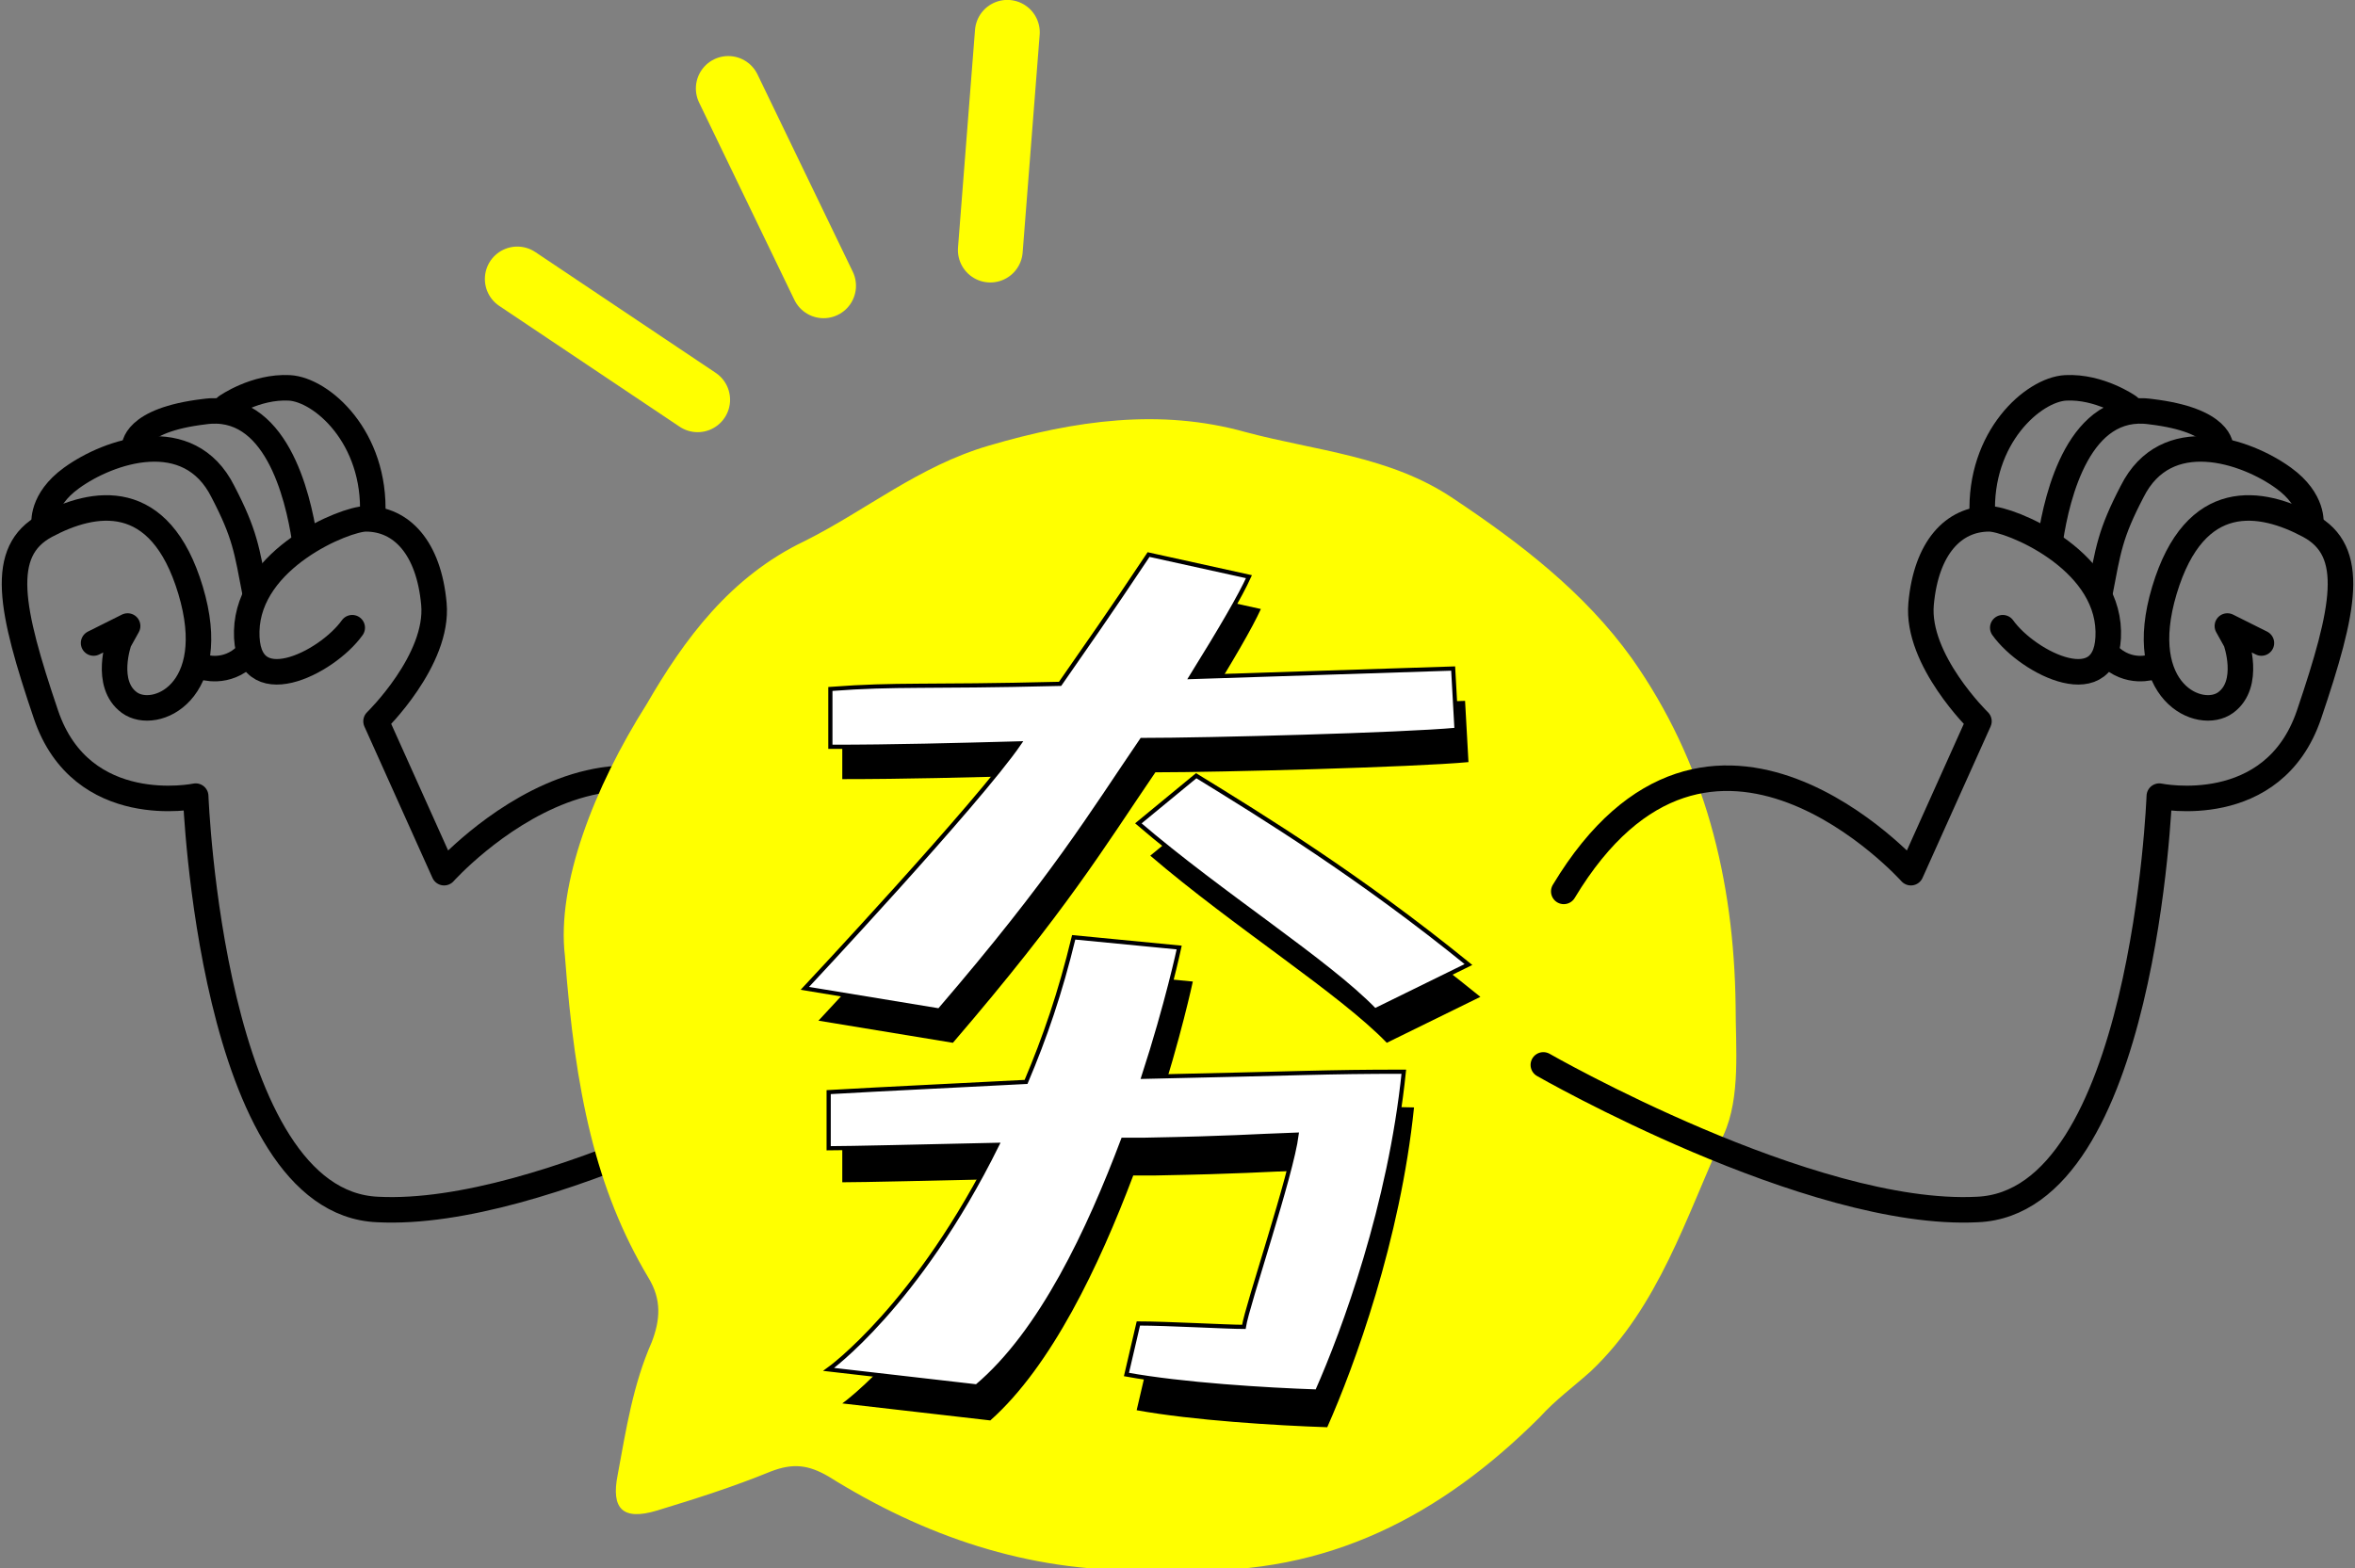
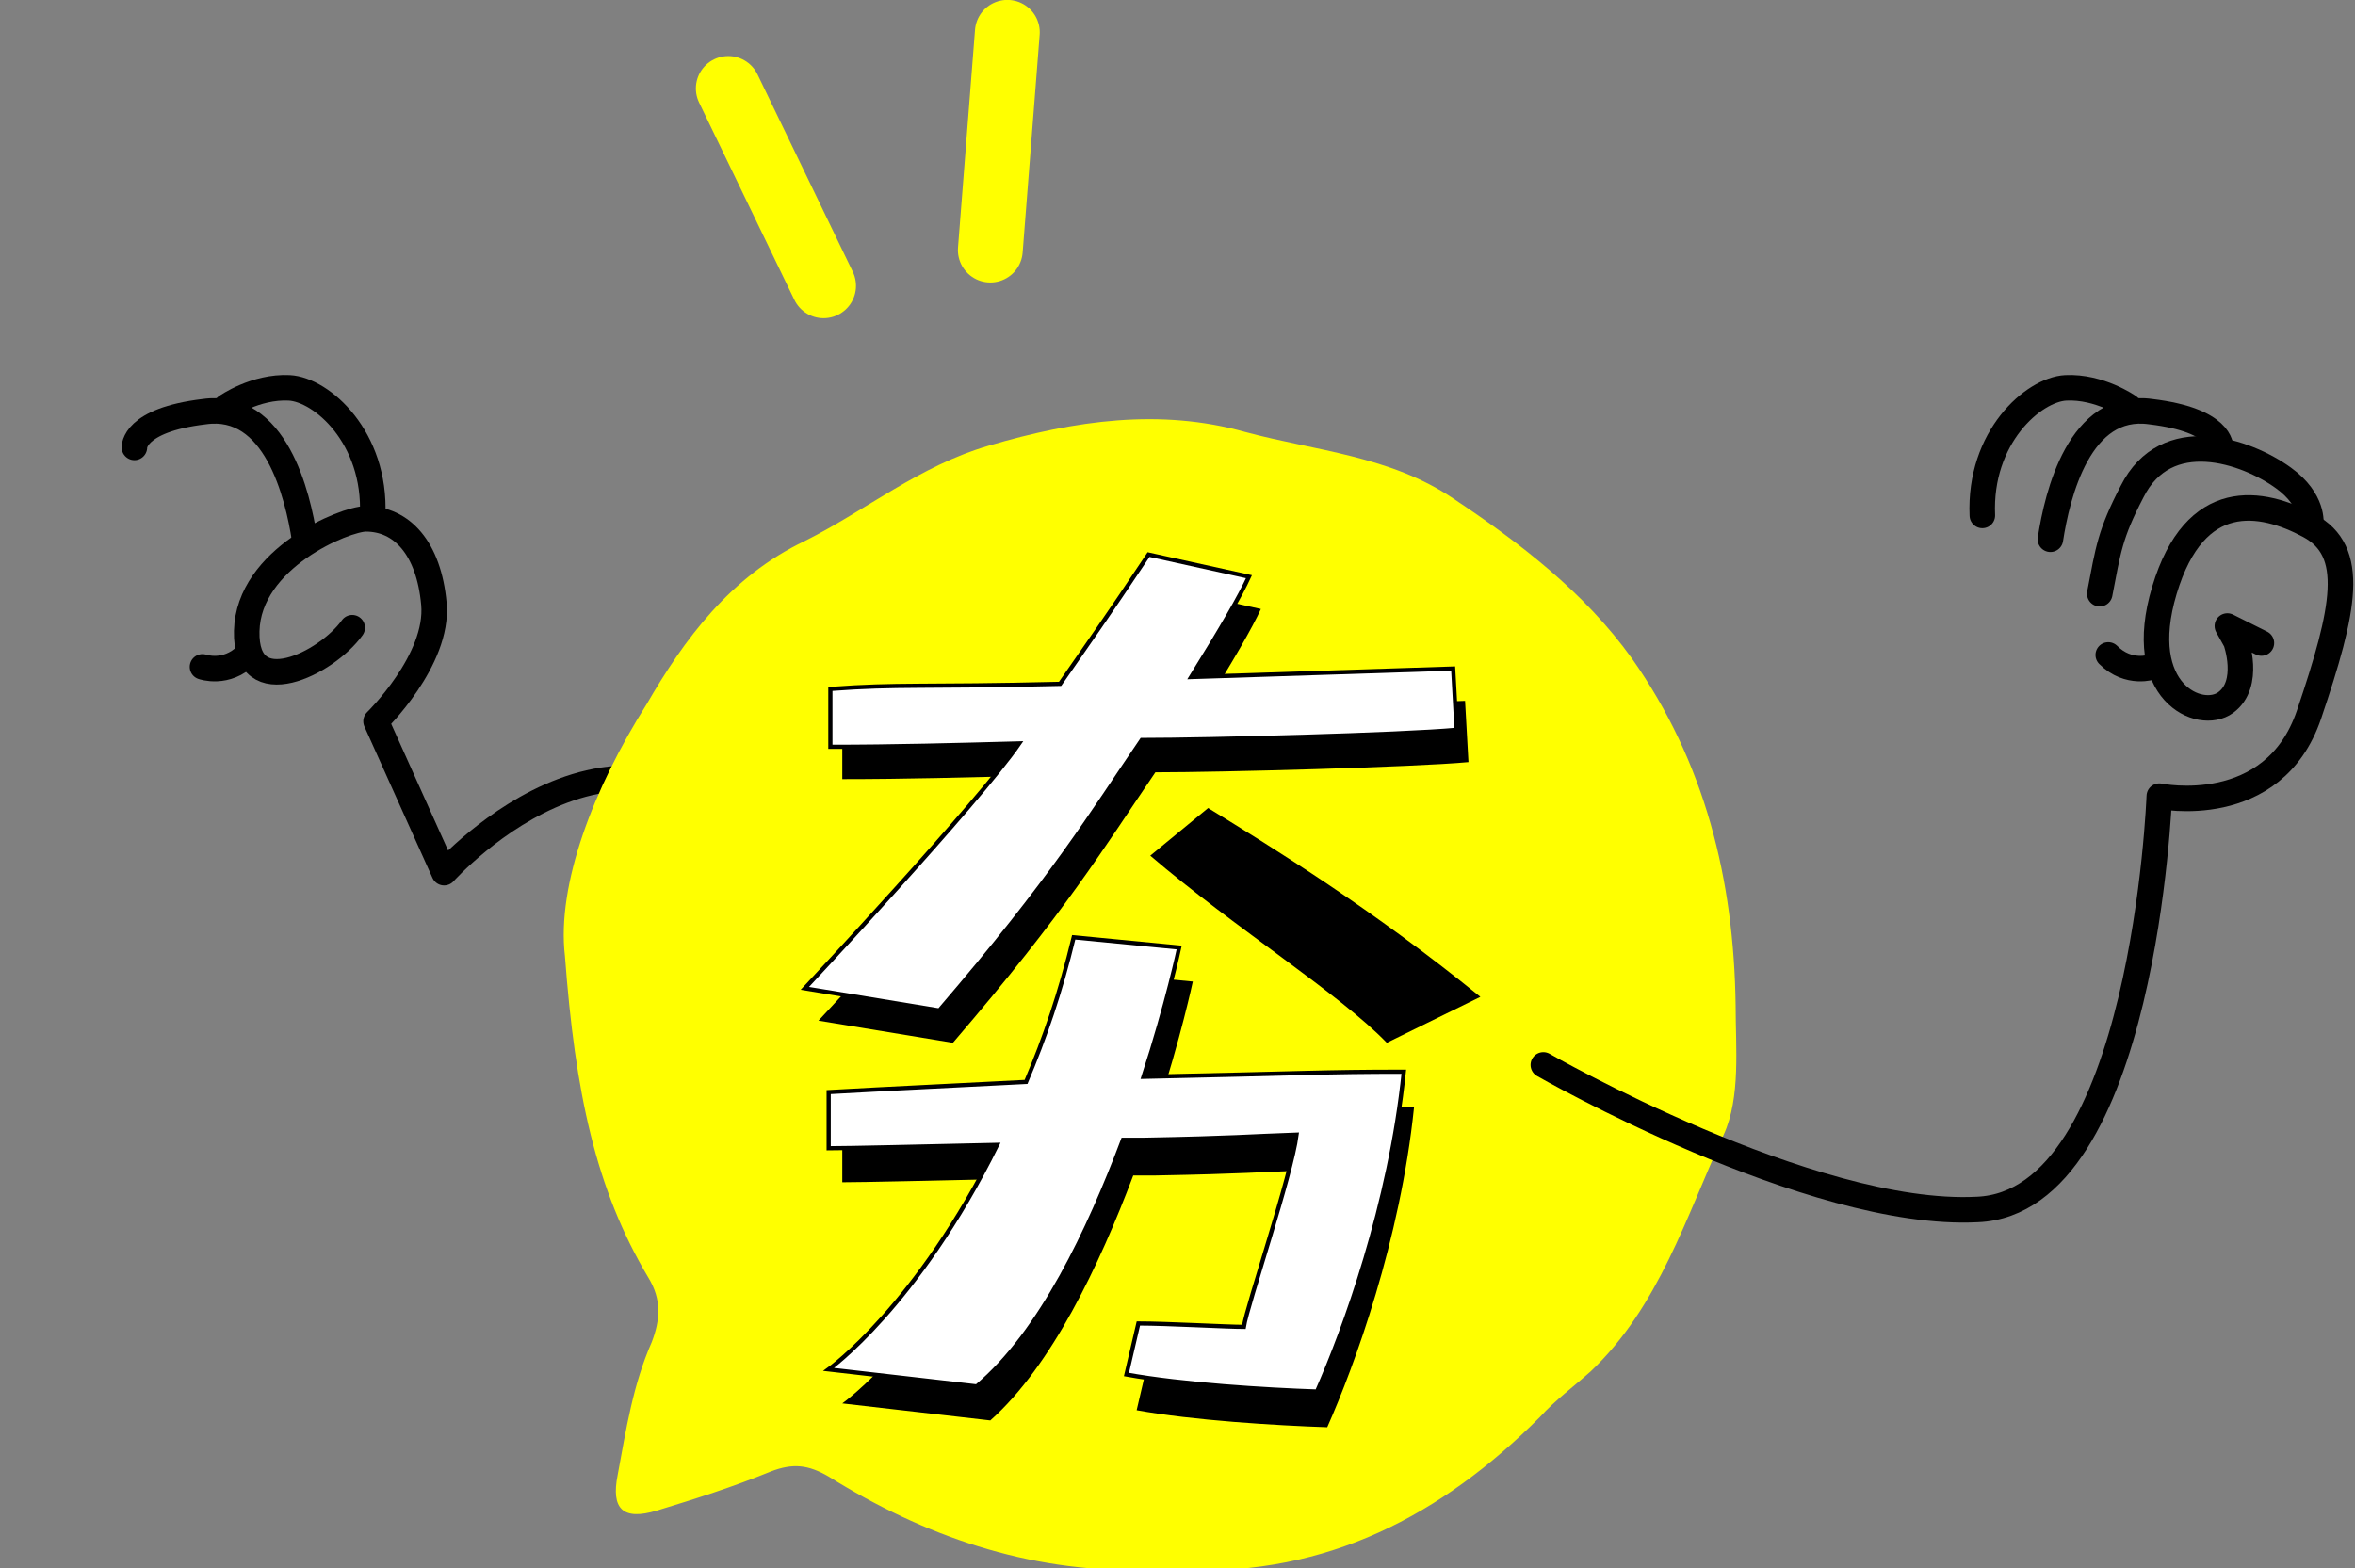
<svg xmlns="http://www.w3.org/2000/svg" version="1.1" id="Layer_1" x="0px" y="0px" viewBox="0 0 138.4 92.2" style="enable-background:new 0 0 138.4 92.2;" xml:space="preserve">
  <rect x="0" y="0" width="138.4" height="92.2" fill="#808080" stroke="none" />
  <style type="text/css">
	.st0{fill:none;stroke:#000000;stroke-width:1.5;stroke-linecap:round;stroke-linejoin:round;}
	.st1{fill:#FFFF00;}
	.st2{fill:none;stroke:#FFFF00;stroke-width:3.81;stroke-linecap:round;stroke-miterlimit:10;}
	.st3{fill:#FFFFFF;stroke:#000000;stroke-width:0.246;stroke-miterlimit:10;}
</style>
  <g>
    <g>
      <path class="st0" d="M13.3,23.9c0,0,1.7-1.2,3.7-1.1c1.9,0.1,5.1,2.9,4.9,7.5" />
      <path class="st0" d="M7.9,26.3c0,0-0.1-1.6,4.1-2.1c4.2-0.6,5.5,4.9,5.9,7.5" />
      <path class="st0" d="M14.5,38.5c-1.2,1.2-2.6,0.7-2.6,0.7" />
-       <path class="st0" d="M2.6,30.8c0,0-0.2-1.4,1.6-2.7c2.2-1.6,6.9-3.2,8.9,0.8c1.3,2.5,1.4,3.4,1.9,6" />
      <path class="st0" d="M20.7,36.9c-1.5,2.1-6.3,4.5-6.2,0.2c0.1-4.3,5.8-6.6,7-6.6c2.1,0,3.7,1.7,4,5c0.3,3.3-3.4,6.9-3.4,6.9l4,8.9    c0,0,11.8-13.2,20.4,1.1" />
-       <path class="st0" d="M5.5,37.8l2-1l-0.5,0.9c0,0-0.9,2.5,0.6,3.6c1.5,1.1,5.4-0.6,3.6-6.6c-1.8-6-5.7-5.3-8.5-3.8    c-2.8,1.5-2.1,4.9,0,11.1c2.1,6.2,8.8,4.8,8.8,4.8s0.9,23.9,10.7,24.3c9.8,0.5,25.5-8.5,25.5-8.5" />
    </g>
    <path class="st1" d="M33.2,56.2c0.6,8,1.8,13.7,4.9,18.9c0.8,1.3,0.7,2.5,0.2,3.8c-1.1,2.5-1.5,5.1-2,7.8c-0.4,2,0.3,2.7,2.3,2.1   c2.3-0.7,4.5-1.4,6.7-2.3c1.3-0.5,2.2-0.4,3.4,0.3c5.6,3.5,11.7,5.6,18.4,5.5c0.8,0,1.7,0,2.5,0c8.4,0.3,15.1-3.2,20.9-9   c0.9-1,2-1.8,3-2.7c4-3.8,5.6-9.1,7.8-13.9c1-2.2,0.7-5.1,0.7-7.6c-0.1-7.4-1.8-14.3-6.1-20.4c-2.8-3.9-6.6-6.8-10.5-9.4   c-3.7-2.5-8.1-2.8-12.2-3.9c-5-1.4-10-0.7-15.1,0.8c-4.1,1.2-7.2,3.8-10.8,5.6c-4.4,2.1-7.1,5.8-9.3,9.6   C34.9,46.3,32.7,52,33.2,56.2" />
    <g>
      <path class="st0" d="M125.1,23.9c0,0-1.7-1.2-3.7-1.1c-1.9,0.1-5.1,2.9-4.9,7.5" />
      <path class="st0" d="M130.5,26.3c0,0,0.1-1.6-4.1-2.1c-4.2-0.6-5.5,4.9-5.9,7.5" />
      <path class="st0" d="M123.9,38.5c1.2,1.2,2.6,0.7,2.6,0.7" />
      <path class="st0" d="M135.8,30.8c0,0,0.2-1.4-1.6-2.7c-2.2-1.6-6.9-3.2-8.9,0.8c-1.3,2.5-1.4,3.4-1.9,6" />
-       <path class="st0" d="M117.7,36.9c1.5,2.1,6.3,4.5,6.2,0.2c-0.1-4.3-5.8-6.6-7-6.6c-2.1,0-3.7,1.7-4,5c-0.3,3.3,3.4,6.9,3.4,6.9    l-4,8.9c0,0-11.8-13.2-20.4,1.1" />
      <path class="st0" d="M132.9,37.8l-2-1l0.5,0.9c0,0,0.9,2.5-0.6,3.6c-1.5,1.1-5.4-0.6-3.6-6.6c1.8-6,5.7-5.3,8.5-3.8    c2.8,1.5,2.1,4.9,0,11.1c-2.1,6.2-8.8,4.8-8.8,4.8s-0.9,23.9-10.7,24.3c-9.8,0.5-25.5-8.5-25.5-8.5" />
    </g>
    <g>
-       <line class="st2" x1="30.4" y1="16.4" x2="41" y2="23.5" />
      <line class="st2" x1="42.8" y1="5.2" x2="48.4" y2="16.8" />
      <line class="st2" x1="59.2" y1="1.9" x2="58.2" y2="14.7" />
    </g>
    <g>
      <g>
        <g>
          <path d="M86.3,44.8l-0.2-3.6l-15.4,0.5c1.8-2.9,2.9-4.8,3.4-5.9l-5.9-1.3c-2.6,3.9-3.4,5-5.2,7.6c-8.1,0.2-9.5,0-13.5,0.3v3.4      c3.7,0,7.4-0.1,11.1-0.2C58.2,49.2,48.1,60,48.1,60l7.9,1.3c6.7-7.8,8.9-11.5,11.9-15.9C71.7,45.4,83.1,45.1,86.3,44.8z" />
          <path d="M71,47.5l-3.4,2.8c4.9,4.2,11.1,8.1,13.9,11l5.5-2.7C80.6,53.4,74.9,49.9,71,47.5z" />
        </g>
        <path d="M68,65.3c1.4-4.3,2.1-7.6,2.1-7.6l-6.2-0.6c-0.8,3.3-1.7,5.9-2.8,8.5c-3.8,0.2-8.1,0.4-11.6,0.6v3.3     c1.2,0,5.4-0.1,9.9-0.2c-4.7,9.5-9.9,13.2-9.9,13.2l8.7,1c3.6-3.2,6.4-9.1,8.4-14.4c0.5,0,0.9,0,1.3,0c5.3-0.1,6-0.2,8.9-0.3     c-0.3,2.4-2.9,10-3.1,11.3c-1,0-4.5-0.2-6.2-0.2l-0.7,3c3.3,0.6,8.2,0.9,11.2,1c1.6-3.6,4.3-11,5.1-18.8C78.5,65,77.3,65,68,65.3     z" />
      </g>
      <g>
        <g>
          <path class="st3" d="M85.6,42.9l-0.2-3.6l-15.4,0.5c1.8-2.9,2.9-4.8,3.4-5.9l-5.9-1.3c-2.6,3.9-3.4,5-5.2,7.6      c-8.1,0.2-9.5,0-13.5,0.3v3.4c3.7,0,7.4-0.1,11.1-0.2c-2.4,3.5-12.6,14.4-12.6,14.4l7.9,1.3c6.7-7.8,8.9-11.5,11.9-15.9      C71,43.5,82.4,43.2,85.6,42.9z" />
-           <path class="st3" d="M70.3,45.6l-3.4,2.8c4.9,4.2,11.1,8.1,13.9,11l5.5-2.7C79.9,51.5,74.2,48,70.3,45.6z" />
        </g>
        <path class="st3" d="M67.2,63.3c1.4-4.3,2.1-7.6,2.1-7.6l-6.2-0.6c-0.8,3.3-1.7,5.9-2.8,8.5c-3.8,0.2-8.1,0.4-11.6,0.6v3.3     c1.2,0,5.4-0.1,9.9-0.2c-4.7,9.5-9.9,13.2-9.9,13.2l8.7,1C61.2,78.3,64,72.3,66,67c0.5,0,0.9,0,1.3,0c5.3-0.1,6-0.2,8.9-0.3     c-0.3,2.4-2.9,10-3.1,11.3c-1,0-4.5-0.2-6.2-0.2l-0.7,3c3.3,0.6,8.2,0.9,11.2,1c1.6-3.6,4.3-11,5.1-18.8     C77.8,63,76.6,63.1,67.2,63.3z" />
      </g>
    </g>
  </g>
</svg>